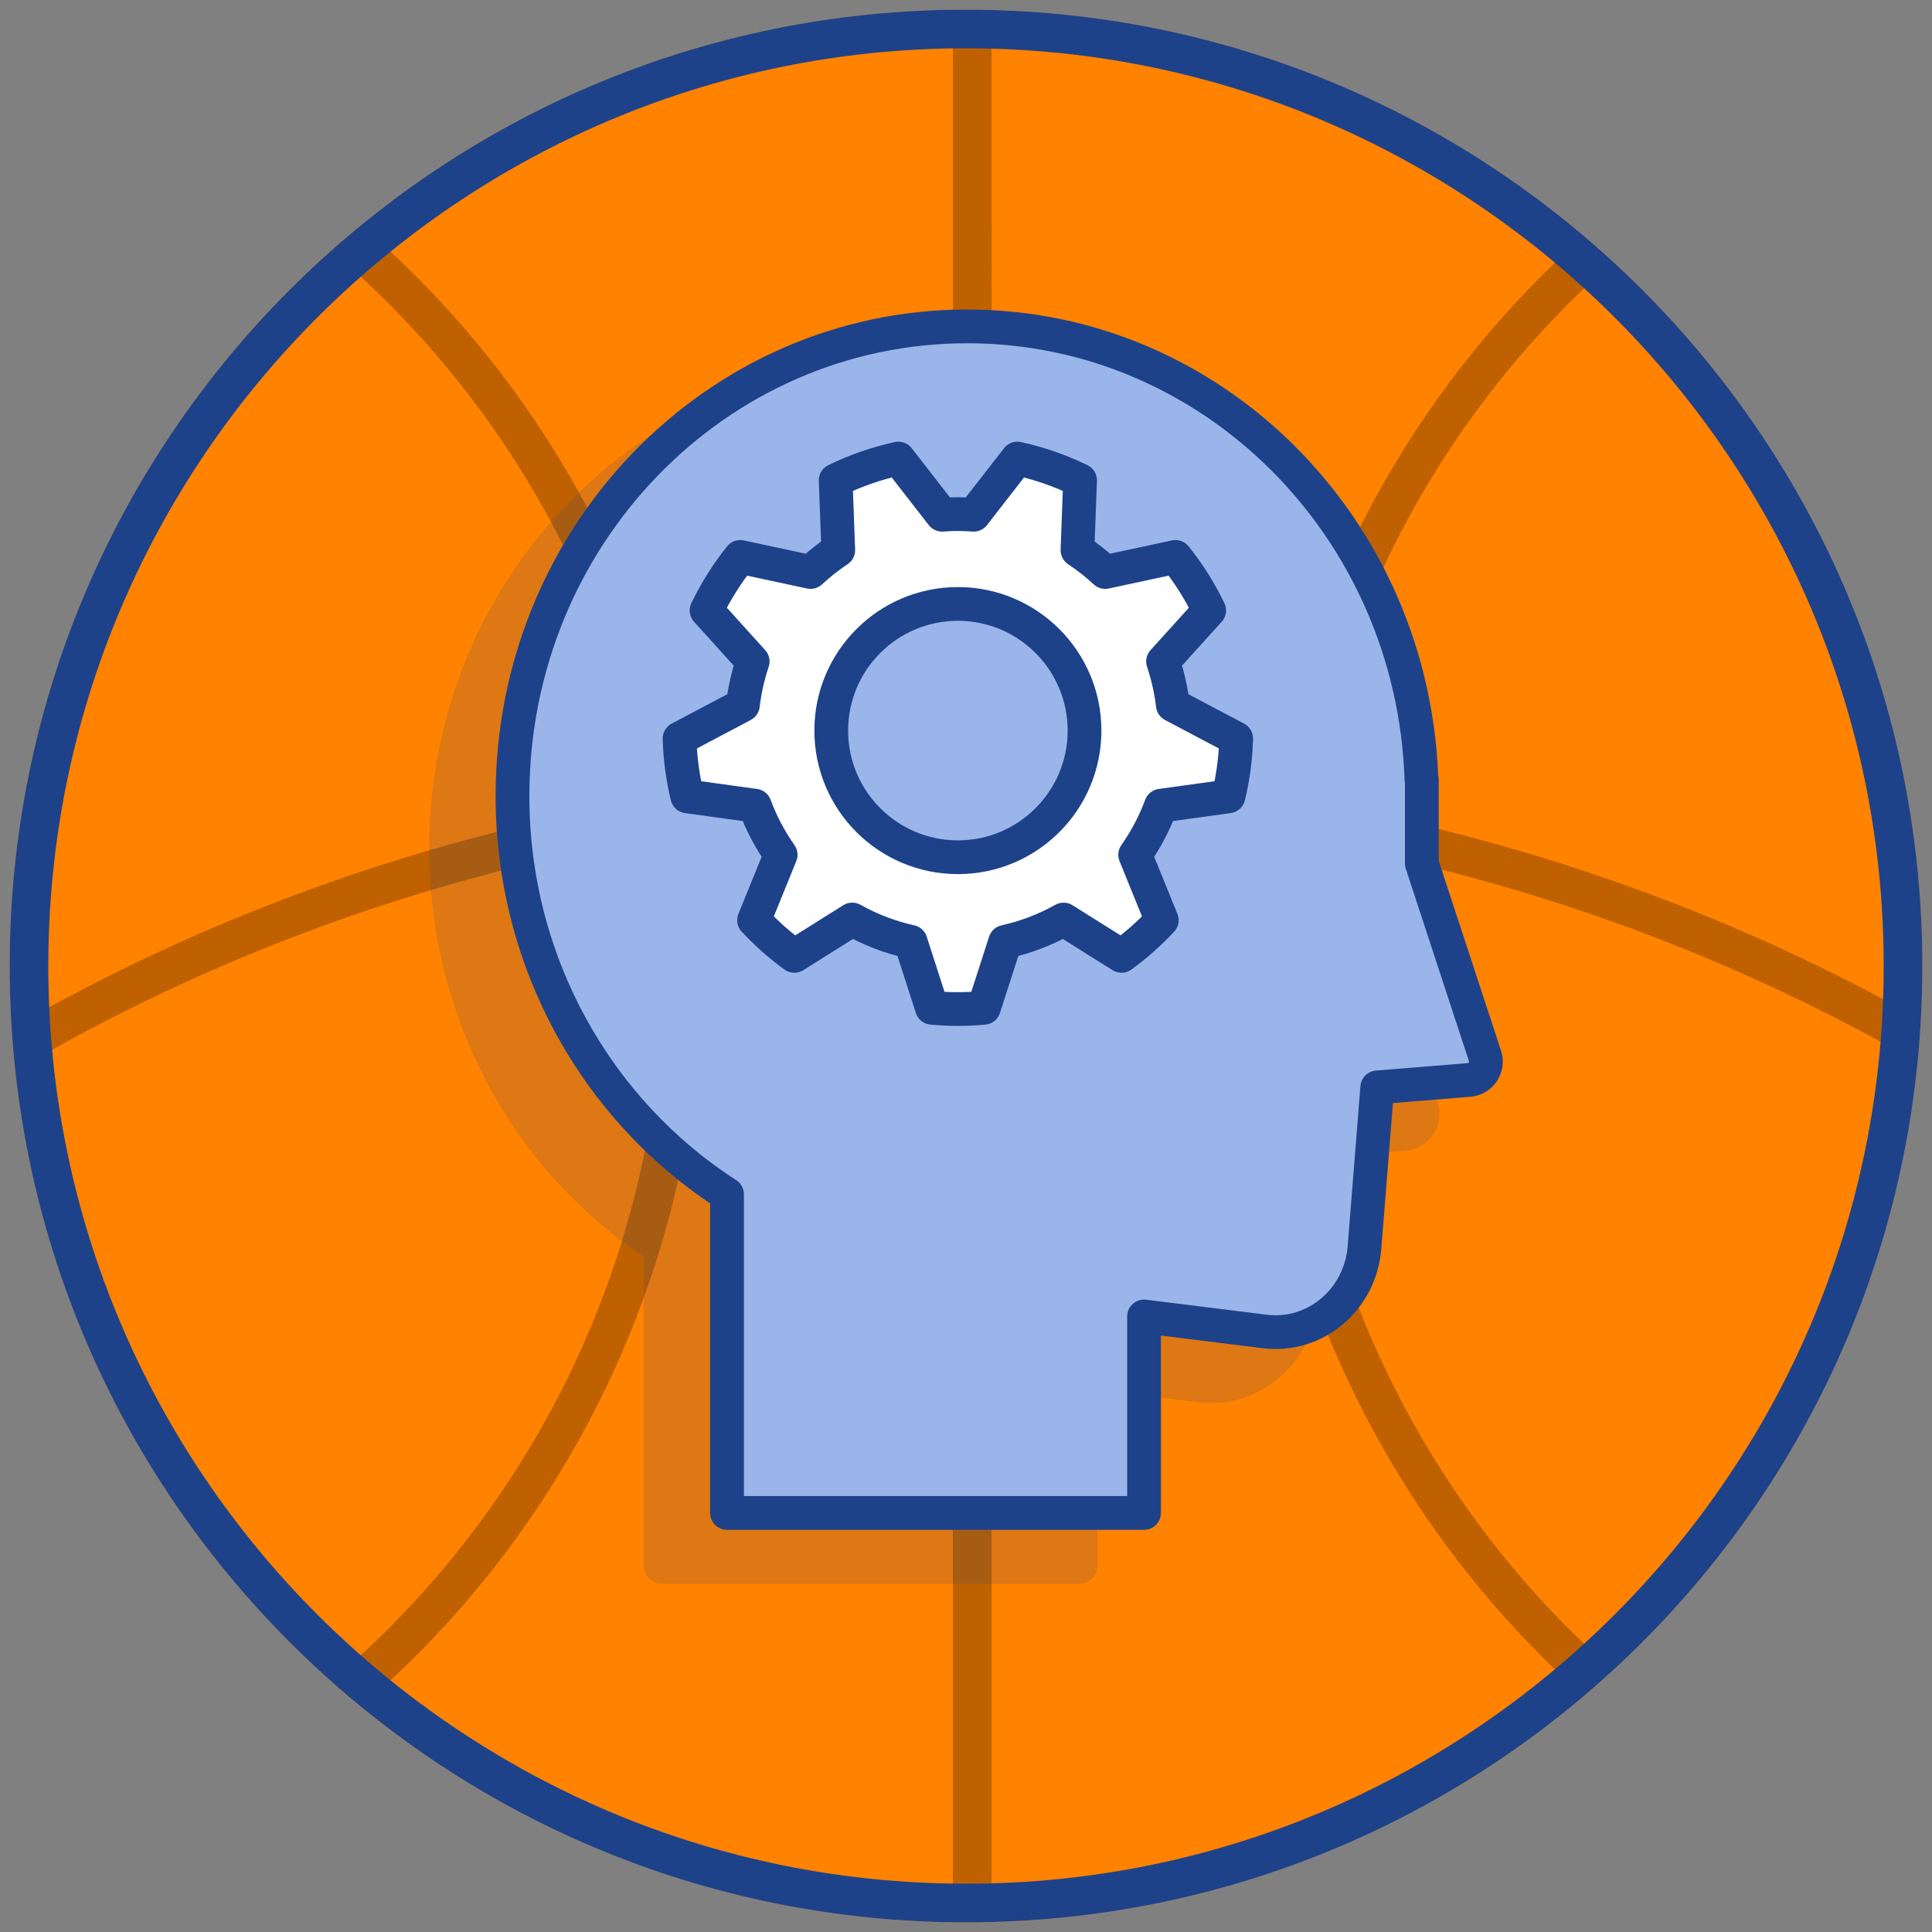
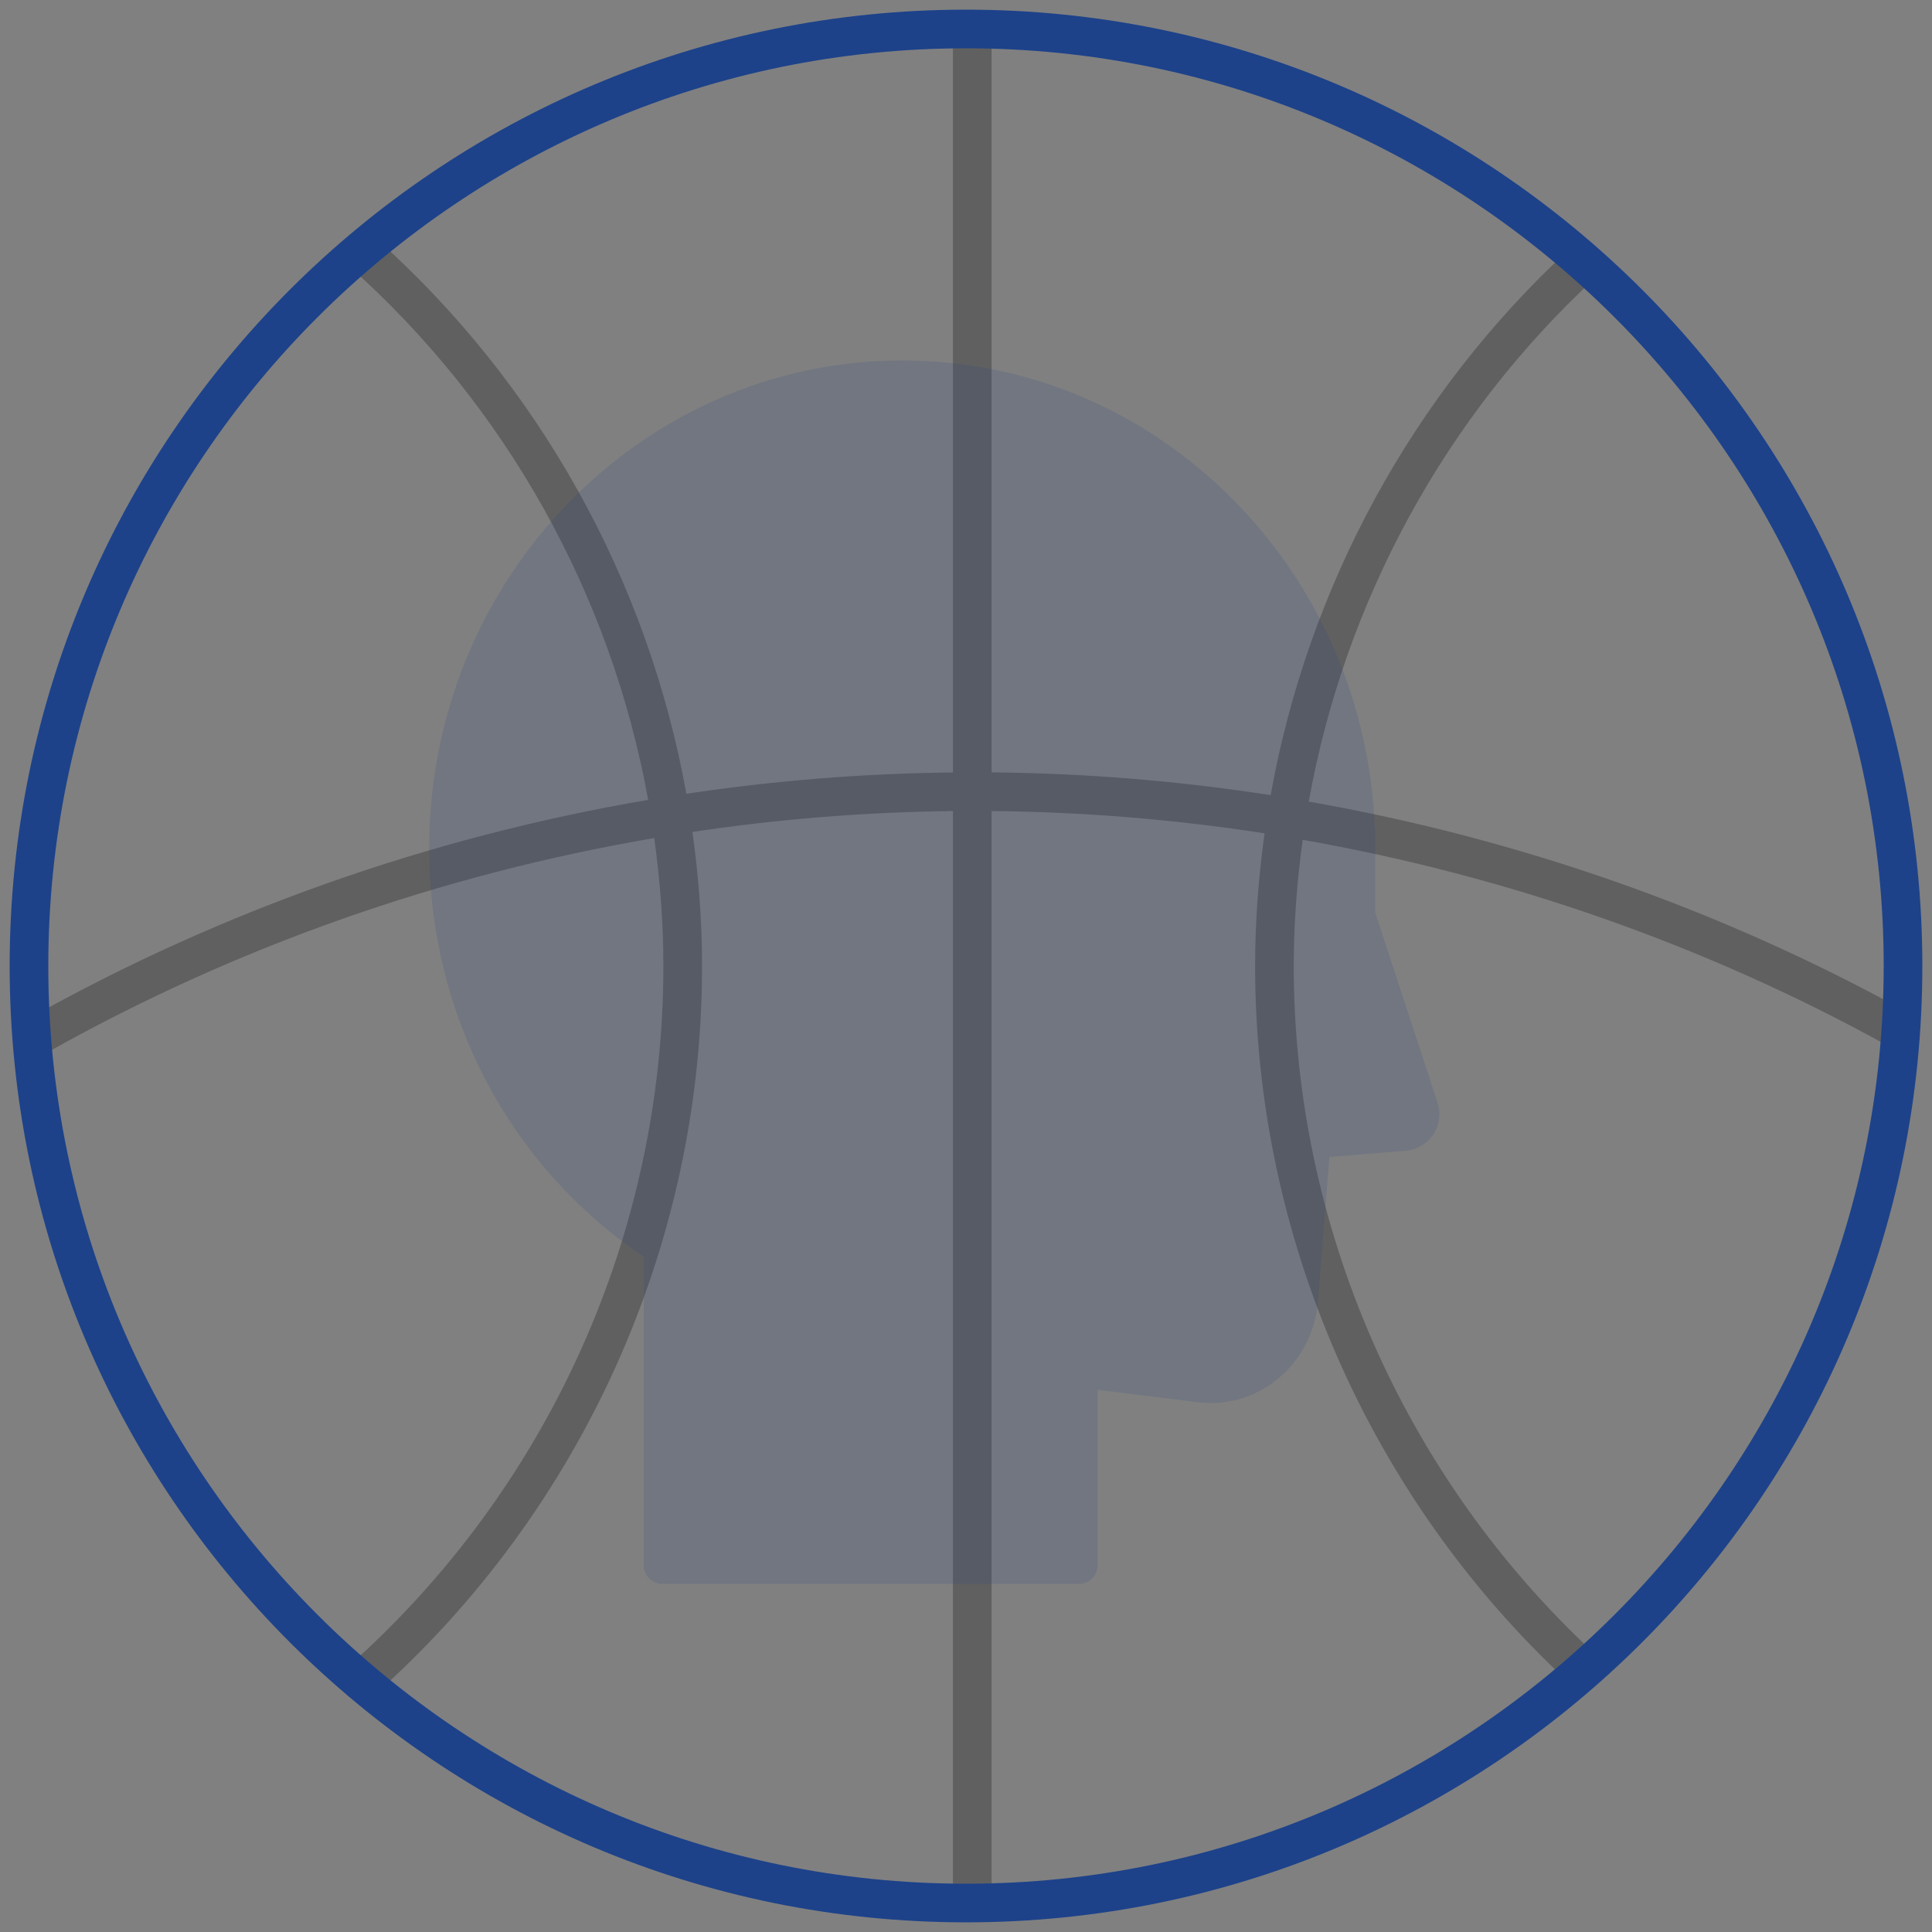
<svg xmlns="http://www.w3.org/2000/svg" id="a" width="100" height="100" viewBox="0 0 100 100">
  <rect x="0" y="0" width="100" height="100" fill="#808080" stroke="none" />
  <g id="b">
    <g id="c">
      <g id="d">
-         <circle cx="50" cy="50" r="49.5" fill="#ff8200" />
-       </g>
+         </g>
      <path id="e" d="M98.587,52.323c-9.597-5.289-20.049-8.934-30.847-10.832,1.858-10.345,7.047-19.942,14.881-27.158,.406-.374,.432-1.007,.058-1.413-.374-.405-1.006-.431-1.413-.058-8.161,7.517-13.565,17.517-15.497,28.295-4.768-.74-9.597-1.133-14.445-1.178V1.263h-2V39.982c-4.631,.05-9.242,.421-13.798,1.104-1.992-11.057-7.631-21.253-16.164-28.836-.413-.368-1.044-.33-1.412,.083-.367,.413-.33,1.045,.083,1.411,8.185,7.275,13.598,17.053,15.517,27.657-11.227,1.914-22.083,5.719-32.018,11.294-.482,.271-.653,.88-.383,1.361,.184,.327,.523,.511,.873,.511,.166,0,.333-.041,.488-.128,9.729-5.459,20.36-9.186,31.354-11.063,.302,2.183,.473,4.393,.473,6.623,0,13.844-5.951,27.065-16.327,36.274-.413,.367-.451,.999-.084,1.412,.198,.223,.472,.336,.749,.336,.236,0,.473-.083,.663-.252,10.804-9.588,17-23.355,17-37.771,0-2.336-.18-4.651-.498-6.938,4.453-.667,8.958-1.03,13.484-1.08v56.676h2V41.98c4.743,.045,9.467,.429,14.131,1.153-.314,2.266-.49,4.558-.49,6.867,0,14.008,5.905,27.511,16.201,37.047,.192,.179,.437,.267,.68,.267,.269,0,.536-.107,.733-.32,.376-.405,.352-1.038-.054-1.413-9.889-9.159-15.561-22.127-15.561-35.58,0-2.197,.166-4.377,.462-6.533,10.57,1.861,20.801,5.432,30.195,10.608,.484,.266,1.091,.09,1.358-.394,.267-.483,.091-1.092-.394-1.358Z" opacity=".25" />
      <g id="f">
        <path d="M50,2.5c26.192,0,47.5,21.308,47.5,47.5s-21.308,47.5-47.5,47.5S2.5,76.192,2.5,50,23.808,2.5,50,2.5m0-2C22.662,.5,.5,22.662,.5,50s22.162,49.5,49.5,49.5,49.5-22.162,49.5-49.5S77.338,.5,50,.5h0Z" fill="#1d428a" />
      </g>
    </g>
    <g>
      <path d="M72.752,59.563l-3.942,.32-.596,7.483c-.125,1.571-.886,3.034-2.089,4.014-1.175,.958-2.642,1.383-4.132,1.198l-5.186-.644v9.093c0,.525-.426,.951-.951,.951h-21.585c-.525,0-.951-.426-.951-.951v-15.98c-6.964-4.689-11.105-12.552-11.105-21.141,0-13.921,10.984-25.247,24.485-25.247,6.399,0,12.451,2.53,17.042,7.123,4.525,4.528,7.154,10.579,7.415,17.059,.019,.075,.028,.152,.028,.23v4.187s3.221,9.815,3.221,9.815c.183,.557,.102,1.157-.223,1.645-.324,.488-.846,.796-1.431,.843Z" fill="#1d428a" opacity=".15" />
      <g>
-         <path d="M26.527,41.19c0-13.418,10.536-24.296,23.534-24.296,12.727,0,23.087,10.431,23.513,23.462h.02s0,4.338,0,4.338l3.268,9.96c.192,.585-.214,1.195-.827,1.244l-4.749,.385-.66,8.29c-.215,2.695-2.555,4.667-5.156,4.344l-6.254-.777v10.17h-21.585v-16.493c-6.666-4.29-11.105-11.922-11.105-20.629Z" fill="#9ab5ea" stroke="#1d428a" stroke-linecap="round" stroke-linejoin="round" stroke-width="1.747" />
-         <path d="M39.069,41.702c.336,.909,.789,1.761,1.337,2.542l-1.376,3.385c.633,.68,1.331,1.299,2.084,1.847l2.998-1.882c.933,.523,1.949,.916,3.023,1.155l1.101,3.414c.443,.041,.891,.065,1.345,.065s.902-.024,1.345-.065l1.101-3.414c1.074-.239,2.09-.632,3.023-1.155l2.998,1.882c.753-.548,1.451-1.166,2.084-1.847l-1.376-3.385c.548-.781,1-1.633,1.337-2.542l3.493-.483c.233-.963,.369-1.964,.398-2.992l-3.278-1.734c-.092-.78-.264-1.534-.507-2.256l2.387-2.64c-.475-.993-1.063-1.92-1.744-2.771l-3.638,.781c-.446-.414-.925-.793-1.434-1.131l.134-3.614c-1.02-.499-2.108-.879-3.246-1.127l-2.262,2.908c-.27-.019-.542-.033-.817-.033s-.547,.013-.817,.033l-2.262-2.908c-1.138,.248-2.226,.628-3.246,1.127l.134,3.614c-.509,.338-.988,.717-1.434,1.131l-3.638-.781c-.68,.851-1.268,1.779-1.744,2.771l2.387,2.64c-.243,.722-.415,1.477-.507,2.256l-3.278,1.734c.029,1.028,.164,2.029,.398,2.992l3.493,.483Zm3.956-3.887c0-3.62,2.935-6.555,6.555-6.555s6.555,2.935,6.555,6.555-2.935,6.555-6.555,6.555-6.555-2.935-6.555-6.555Z" fill="#fff" stroke="#1d428a" stroke-linejoin="round" stroke-width="1.747" />
-       </g>
+         </g>
    </g>
  </g>
</svg>